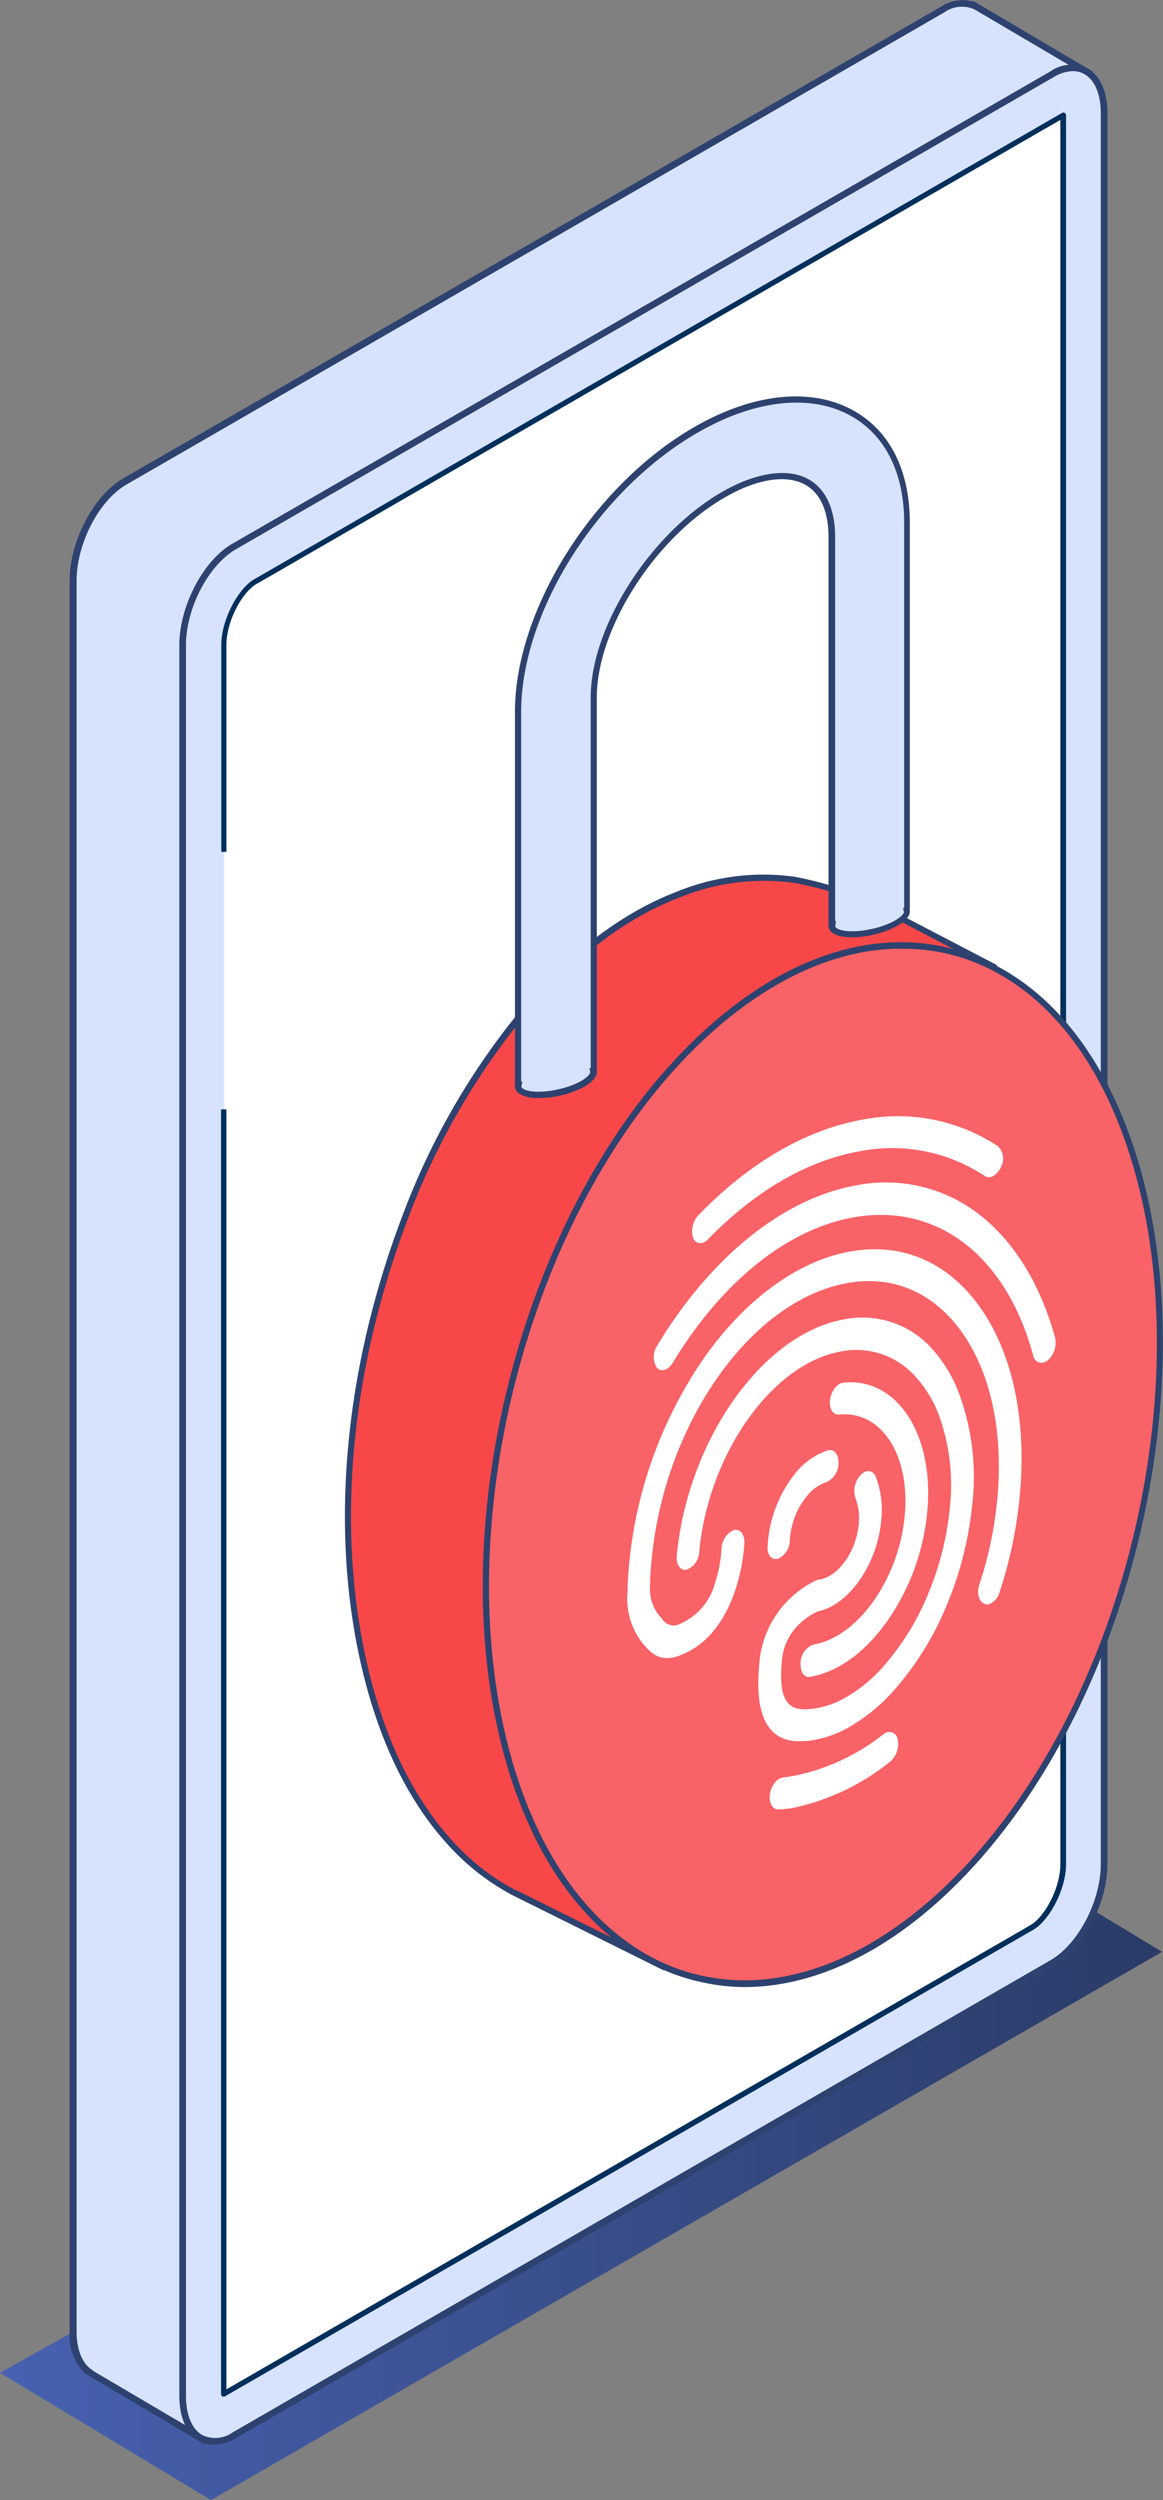
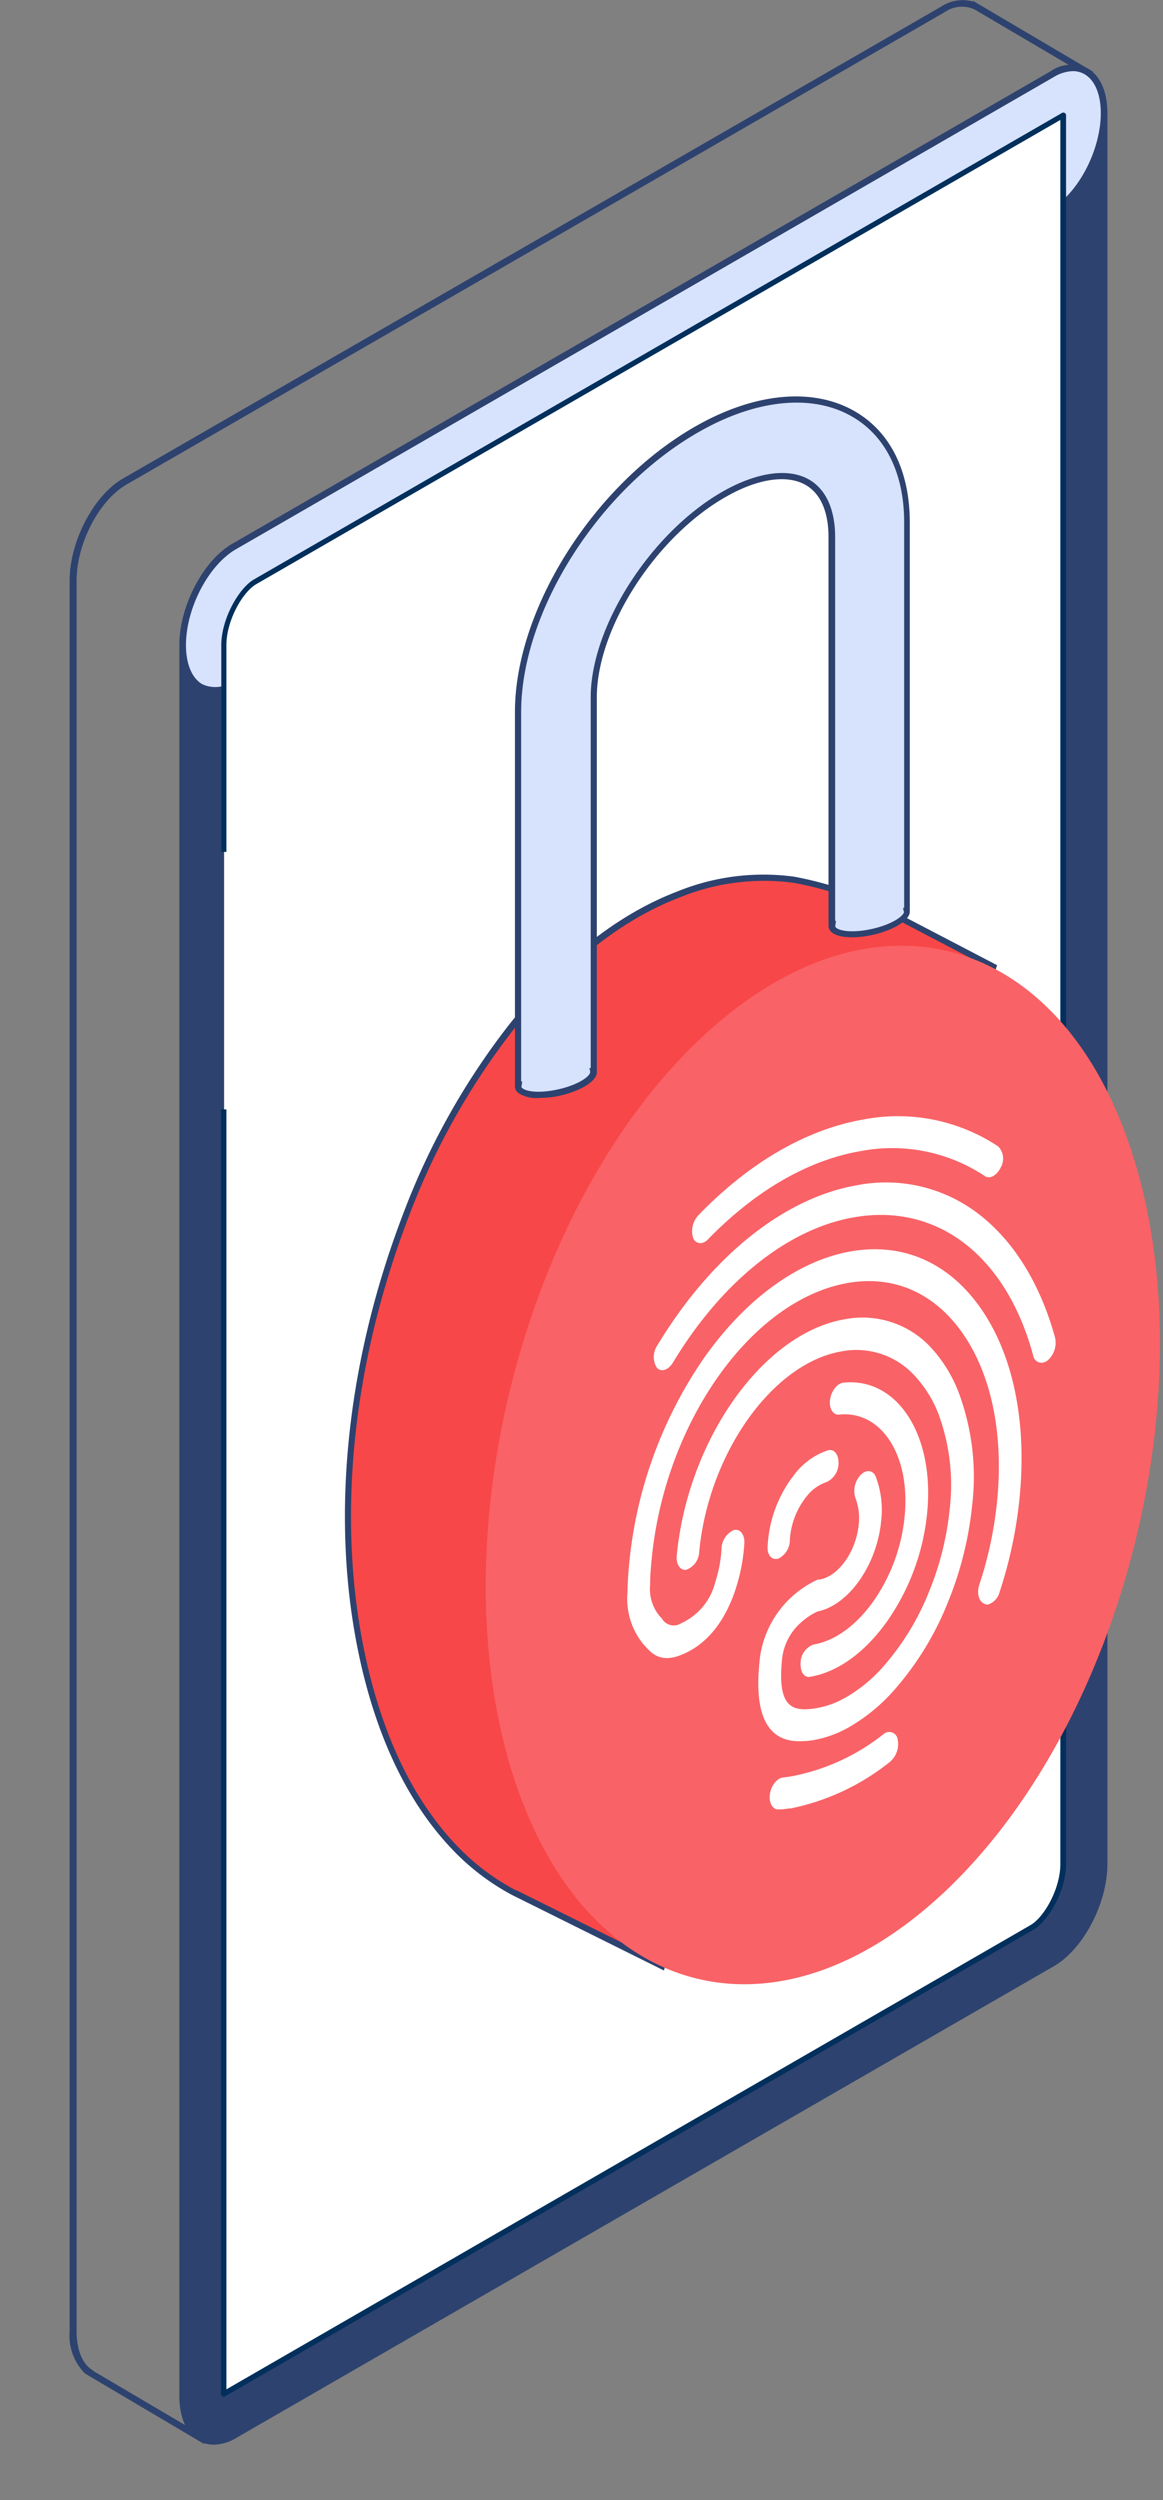
<svg xmlns="http://www.w3.org/2000/svg" viewBox="0 0 136.64 293.73">
  <rect x="0" y="0" width="136.64" height="293.73" fill="#808080" stroke="none" />
  <defs>
    <style>.cls-1{fill:url(#Безымянный_градиент_2);}.cls-2{fill:#d7e3fd;}.cls-3{fill:#2d426f;}.cls-4{fill:#fff;}.cls-5{fill:#022f5b;}.cls-6{fill:#f84748;}.cls-7{fill:#f96266;}</style>
    <linearGradient id="Безымянный_градиент_2" x1="-19.77" y1="254.49" x2="116.76" y2="254.49" gradientTransform="matrix(-1, 0, 0, 1, 116.76, 0)" gradientUnits="userSpaceOnUse">
      <stop offset="0" stop-color="#2a3b67" />
      <stop offset="1" stop-color="#4861b0" />
    </linearGradient>
  </defs>
  <g id="Слой_2" data-name="Слой 2">
    <g id="Layer_1" data-name="Layer 1">
-       <polygon class="cls-1" points="24.79 293.73 0 278.78 113.27 215.25 136.53 229.32 24.79 293.73" />
-       <path class="cls-2" d="M14.67,56.59,110.76,1.11a3.91,3.91,0,0,1,3.93-.34h0l13,7.69L116.84,17V211.41c0,4.48-2.72,9.69-6.08,11.63L24.89,272.61,23.7,286.5l-12.9-7.6h0l-.18-.1h0c-1.25-.77-2-2.46-2-4.86V68.22C8.59,63.74,11.31,58.53,14.67,56.59Z" />
      <path class="cls-3" d="M24,287.15l-14-8.28,0,0a6.25,6.25,0,0,1-1.82-4.91V68.22c0-4.6,2.81-10,6.27-12L110.57.78a4.58,4.58,0,0,1,3.73-.6V.09l.58.34,13.55,8-11.2,8.78V211.41c0,4.6-2.81,10-6.28,12L25.26,272.85Zm-12.91-8.51,12.24,7.21,1.16-13.47.17-.1,85.88-49.58c3.24-1.88,5.89-6.94,5.89-11.29V16.81L127.05,8.5,114.5,1.11a3.57,3.57,0,0,0-3.55.34L14.86,56.93C11.62,58.8,9,63.87,9,68.22v205.7c0,2.15.68,3.81,1.85,4.53Z" />
      <path class="cls-3" d="M23.7,286.82a.3.3,0,0,1-.16-.05l-13.09-7.71-.06-.05c-1.35-.87-2.12-2.72-2.12-5.09V68.22c0-4.58,2.8-9.91,6.24-11.9L110.6.84a4.29,4.29,0,0,1,4.18-.38l.07,0L127.9,8.18a.35.35,0,0,1,.16.25.33.33,0,0,1-.12.27l-10.78,8.45V211.41c0,4.58-2.8,9.91-6.24,11.9l-85.73,49.5L24,286.53a.32.32,0,0,1-.17.25A.33.33,0,0,1,23.7,286.82Zm-12.87-8.27L23.43,286l1.14-13.38a.33.33,0,0,1,.16-.25l85.87-49.58c3.27-1.88,5.93-7,5.93-11.35V17a.3.3,0,0,1,.12-.25l10.53-8.26-12.6-7.43,0,0a3.64,3.64,0,0,0-3.61.35L14.83,56.87l-.16-.28.16.28c-3.27,1.88-5.93,7-5.93,11.35v205.7c0,2.18.69,3.85,1.88,4.59A.1.1,0,0,1,10.83,278.55Z" />
      <path class="cls-2" d="M27.54,286.1l96.1-55.48c3.36-1.93,6.08-7.14,6.08-11.62V13.3c0-4.48-2.72-6.54-6.08-4.6L27.54,64.18c-3.35,1.94-6.08,7.14-6.08,11.62V281.51C21.46,286,24.19,288,27.54,286.1Z" />
-       <path class="cls-3" d="M25.13,287.22a3.45,3.45,0,0,1-1.76-.46c-1.46-.84-2.3-2.76-2.3-5.25V75.8c0-4.59,2.82-10,6.28-11.95L123.44,8.37a4.28,4.28,0,0,1,4.37-.32c1.46.84,2.3,2.75,2.3,5.25V219c0,4.6-2.82,10-6.28,12L27.74,286.44l-.19-.34.19.34A5.27,5.27,0,0,1,25.13,287.22ZM126.05,8.36a4.53,4.53,0,0,0-2.22.68L27.74,64.52c-3.25,1.87-5.89,6.94-5.89,11.28V281.51c0,2.21.7,3.88,1.91,4.58a3.56,3.56,0,0,0,3.59-.32l96.09-55.48c3.25-1.88,5.89-6.94,5.89-11.29V13.3c0-2.21-.69-3.88-1.91-4.58A2.67,2.67,0,0,0,126.05,8.36Z" />
+       <path class="cls-3" d="M25.13,287.22a3.45,3.45,0,0,1-1.76-.46c-1.46-.84-2.3-2.76-2.3-5.25V75.8c0-4.59,2.82-10,6.28-11.95L123.44,8.37a4.28,4.28,0,0,1,4.37-.32c1.46.84,2.3,2.75,2.3,5.25V219c0,4.6-2.82,10-6.28,12L27.74,286.44l-.19-.34.19.34A5.27,5.27,0,0,1,25.13,287.22ZM126.05,8.36a4.53,4.53,0,0,0-2.22.68L27.74,64.52c-3.25,1.87-5.89,6.94-5.89,11.28c0,2.21.7,3.88,1.91,4.58a3.56,3.56,0,0,0,3.59-.32l96.09-55.48c3.25-1.88,5.89-6.94,5.89-11.29V13.3c0-2.21-.69-3.88-1.91-4.58A2.67,2.67,0,0,0,126.05,8.36Z" />
      <path class="cls-4" d="M121.23,226.45c1.7-1,3.67-4.45,3.67-7.45V13.54L30,68.36c-1.69,1-3.67,4.44-3.67,7.44V281.27Z" />
      <path class="cls-5" d="M26.28,281.58a.3.3,0,0,1-.31-.31V130.34h.63V280.72l94.47-54.54c1.62-.94,3.51-4.28,3.51-7.18V14.09L30.11,68.63c-1.62.94-3.51,4.28-3.51,7.17v24.29H26V75.8c0-3.1,2.06-6.69,3.83-7.72l94.94-54.81a.31.31,0,0,1,.32,0,.3.3,0,0,1,.16.27V219c0,3.11-2.06,6.7-3.84,7.72L26.44,281.54A.29.29,0,0,1,26.28,281.58Z" />
-       <path class="cls-3" d="M25.13,287.15a3.4,3.4,0,0,1-1.72-.45c-1.44-.83-2.26-2.72-2.26-5.19V75.8c0-4.57,2.8-9.9,6.24-11.89L123.48,8.43a4.22,4.22,0,0,1,4.3-.32c1.43.83,2.26,2.72,2.26,5.19V219c0,4.57-2.8,9.91-6.25,11.9L27.7,286.38A5.19,5.19,0,0,1,25.13,287.15ZM126.05,8.29a4.56,4.56,0,0,0-2.26.69L27.7,64.46c-3.26,1.88-5.92,7-5.92,11.34V281.51c0,2.23.71,3.93,1.94,4.64a3.61,3.61,0,0,0,3.67-.32l96.09-55.48c3.27-1.89,5.92-7,5.92-11.35V13.3c0-2.24-.7-3.93-1.94-4.64A2.73,2.73,0,0,0,126.05,8.29ZM27.54,286.1h0Z" />
      <path class="cls-6" d="M77.76,231l38.91-117.45L102,105.88a55.88,55.88,0,0,0-8.78-2.52,26.64,26.64,0,0,0-13.56,1.73c-8,3.08-14.65,9.2-19.8,15.79a84.57,84.57,0,0,0-12.24,22c-6.28,16.46-9,35.49-4.7,53.45,1.78,7.36,4.89,14.87,10.3,20.6a27.4,27.4,0,0,0,7.15,5.48h0l.13.06.34.17Z" />
      <path class="cls-3" d="M78,231.51l-17.8-8.85A27.67,27.67,0,0,1,53,217.14c-4.79-5.08-8.28-12.06-10.39-20.76-3.94-16.33-2.26-35.39,4.72-53.67A84.62,84.62,0,0,1,59.6,120.66c6.12-7.83,12.84-13.18,19.95-15.91A26.85,26.85,0,0,1,93.31,103a42.2,42.2,0,0,1,7.14,2l1.7.57,15,7.83Zm-17.33-9.43.4.2,16.5,8.2,38.69-116.75-14.37-7.52c-.51-.16-1.08-.36-1.65-.55a41.21,41.21,0,0,0-7-1.94,26.14,26.14,0,0,0-13.38,1.72c-7,2.67-13.6,8-19.64,15.67A84.06,84.06,0,0,0,48,143c-6.94,18.15-8.6,37.06-4.69,53.24,2.07,8.57,5.5,15.44,10.2,20.43a26.93,26.93,0,0,0,7.06,5.4Z" />
      <path class="cls-7" d="M82.74,121.61c20.47-18.89,43.31-11.6,51,16.29,7.1,25.73-1.17,60-18.57,80a60,60,0,0,1-4.56,4.72c-18,16.62-37.87,13-47.61-7.17a55,55,0,0,1-3.39-9.12C51.92,178.42,62.28,140.5,82.74,121.61Z" />
-       <path class="cls-3" d="M87.45,233.46A23.63,23.63,0,0,1,83,233c-8.43-1.6-15.64-7.8-20.32-17.45a55.23,55.23,0,0,1-3.41-9.18c-7.72-28,2.7-66.12,23.23-85.06,9.73-9,20.37-12.43,29.94-9.69,10.11,2.88,17.8,12.17,21.66,26.15,7,25.49-1,60-18.64,80.31a60.73,60.73,0,0,1-4.59,4.75C103.36,229.8,95.19,233.46,87.45,233.46Zm18.43-122c-7.55,0-15.47,3.57-22.89,10.41h0c-20.34,18.78-30.67,56.61-23,84.33a52.94,52.94,0,0,0,3.36,9.06c4.57,9.44,11.6,15.5,19.8,17,8.78,1.67,18.44-1.88,27.23-10a59.3,59.3,0,0,0,4.54-4.69c17.52-20.12,25.46-54.36,18.48-79.64-3.79-13.72-11.3-22.83-21.15-25.64A23.15,23.15,0,0,0,105.88,111.47Z" />
      <path class="cls-2" d="M60.86,83.66c0-12.06,9.36-26.73,21.32-33.41C88.61,46.66,95,46,99.65,48.31c4.43,2.24,6.87,6.89,6.87,13.07v45.54h-.06s.06.06.06.1c0,.92-2,2-4.42,2.52s-4.42.12-4.42-.8c0,0,.06-.08.06-.13l-.06,0V63.1c0-3.22-1.1-5.55-3.1-6.57-2.27-1.14-5.7-.62-9.38,1.44-8.4,4.69-15.5,15.67-15.5,24v43.85h-.08s.08.08.08.13c0,.92-2,2-4.42,2.52s-4.42.12-4.42-.8c0-.05.07-.11.08-.16h-.08Z" />
      <path class="cls-3" d="M63.26,129a3.86,3.86,0,0,1-2.36-.58,1,1,0,0,1-.4-.8.28.28,0,0,1,0-.09V83.66c0-12.18,9.44-27,21.5-33.73,6.54-3.65,13-4.36,17.81-1.94,4.57,2.3,7.08,7.06,7.08,13.39l0,45.85c-.23,1.19-2.53,2.26-4.7,2.68-2,.38-3.72.24-4.45-.36a1,1,0,0,1-.4-.8V63.1c0-3.08-1-5.29-2.91-6.24-2.16-1.09-5.45-.57-9,1.43-8.3,4.63-15.31,15.46-15.31,23.65v44.15c-.19,1.21-2.52,2.29-4.71,2.72A12.39,12.39,0,0,1,63.26,129Zm-2-1.31a.32.32,0,0,0,.13.17c.44.37,1.84.59,3.84.2,2.43-.47,4-1.48,4.11-2.07a.32.32,0,0,1,0-.13l-.1-.37.16,0V81.94c0-8.42,7.19-19.54,15.69-24.29,3.8-2.12,7.34-2.65,9.72-1.44,2.14,1.08,3.31,3.52,3.31,6.89v45.09l.1,0-.09.65a.38.38,0,0,0,.12.17c.45.37,1.85.59,3.85.2,2.43-.47,4-1.48,4.12-2.07a.33.33,0,0,1-.05-.12l-.07-.36.13,0V61.38c0-6-2.37-10.56-6.68-12.74-4.56-2.31-10.8-1.6-17.12,1.93C70.51,57.19,61.23,71.72,61.23,83.66v43.4l.13,0Z" />
      <path class="cls-4" d="M95.53,204.45A13,13,0,0,0,99.62,203a21.08,21.08,0,0,0,5.22-4.19,35.47,35.47,0,0,0,6.51-10.51,41.09,41.09,0,0,0,2.87-11.47,28.36,28.36,0,0,0-1.63-13.35,16.62,16.62,0,0,0-3.07-5A10.94,10.94,0,0,0,99.24,155c-9.57,1.64-18.42,14.1-19.73,27.77-.1,1,.41,1.78,1.13,1.66a2.33,2.33,0,0,0,1.51-2.12c1.11-11.59,8.62-22.15,16.73-23.54a9.27,9.27,0,0,1,8.71,3,14.13,14.13,0,0,1,2.61,4.19,24.13,24.13,0,0,1,1.38,11.33,34.78,34.78,0,0,1-2.45,9.77A30.18,30.18,0,0,1,103.6,196a17.16,17.16,0,0,1-4.34,3.49,10.27,10.27,0,0,1-4.32,1.32c-2.19.14-3.55-.78-3.07-5.72a6.61,6.61,0,0,1,2.18-4.41,7.75,7.75,0,0,1,2-1.35c3.64-.72,7-5.46,7.48-10.67a11,11,0,0,0-.64-5.17c-.33-.79-1.13-.87-1.79-.18a2.73,2.73,0,0,0-.6,2.68,6.65,6.65,0,0,1,.39,3.12c-.31,3.19-2.37,6.09-4.6,6.47l-.1,0-.1,0a11.81,11.81,0,0,0-6.88,9.91c-.61,6.28,1.13,9.33,5.15,9.07C94.76,204.56,95.14,204.52,95.53,204.45Z" />
      <path class="cls-4" d="M91.29,183.15l.1,0a2.44,2.44,0,0,0,1.41-2.23,9,9,0,0,1,2-5.15,5,5,0,0,1,2.33-1.65,2.46,2.46,0,0,0,1.39-2.25c0-1-.53-1.69-1.26-1.47a8.16,8.16,0,0,0-3.84,2.73,14.86,14.86,0,0,0-3.23,8.52C90.1,182.61,90.61,183.27,91.29,183.15Z" />
      <path class="cls-4" d="M95.21,197c3.33-.57,6.61-3,9.24-6.84A26.8,26.8,0,0,0,109,176.91c.56-8.76-3.8-15.11-9.92-14.46-.73.08-1.42,1-1.56,2s.35,1.83,1.07,1.75c4.79-.5,8.19,4.45,7.75,11.29a21,21,0,0,1-3.55,10.39c-2.06,3-4.63,4.9-7.23,5.34a2.32,2.32,0,0,0-1.5,2.12C94,196.42,94.48,197.16,95.21,197Z" />
      <path class="cls-4" d="M116.07,188.52a2.08,2.08,0,0,0,1.37-1.47,51.43,51.43,0,0,0,2.36-11.19c.86-8.93-.8-16.84-4.68-22.3s-9.47-7.74-15.76-6.42c-6,1.27-12,5.74-16.78,12.6a51.15,51.15,0,0,0-8.66,24c-.11,1.13-.18,2.26-.2,3.36a8.48,8.48,0,0,0,1.87,6.08,3.2,3.2,0,0,1,.25.27c.72.79,1.8,2,4.3.94,3.65-1.5,5.45-5.07,6.32-7.79a21.75,21.75,0,0,0,1-5.38c0-1-.55-1.67-1.29-1.44A2.51,2.51,0,0,0,84.77,182a15.2,15.2,0,0,1-.73,3.87,7.21,7.21,0,0,1-4,4.84,1.6,1.6,0,0,1-2.26-.53l-.3-.33a5,5,0,0,1-1.1-3.63c0-1,.08-2,.18-3,1.51-15.83,11.4-30.05,22.51-32.38,5.56-1.17,10.51.85,13.94,5.68s4.91,11.83,4.15,19.73a45.5,45.5,0,0,1-2.09,9.9c-.34,1-.08,2,.57,2.27A.89.89,0,0,0,116.07,188.52Z" />
      <path class="cls-4" d="M122.52,160.1a1.45,1.45,0,0,0,.62-.31,2.78,2.78,0,0,0,.82-2.63c-1.7-6.19-4.72-11.15-8.73-14.33a17.82,17.82,0,0,0-14.48-3.59c-8.6,1.47-17.18,8.33-23.52,18.83a2.41,2.41,0,0,0-.06,2.62c.51.56,1.35.29,1.89-.6,5.75-9.52,13.52-15.75,21.33-17.08,9.77-1.68,17.84,4.55,21,16.25A1,1,0,0,0,122.52,160.1Z" />
      <path class="cls-4" d="M92.69,212.47l.21,0A27.41,27.41,0,0,0,104.56,207a2.76,2.76,0,0,0,.91-2.61,1,1,0,0,0-1.65-.66,24.89,24.89,0,0,1-10.58,4.92c-.42.08-.84.14-1.25.19-.72.07-1.42,1-1.54,2s.35,1.83,1.07,1.74C91.91,212.59,92.3,212.53,92.69,212.47Z" />
      <path class="cls-4" d="M82.42,146.05a1.44,1.44,0,0,0,.76-.44c5.58-5.74,11.79-9.33,18-10.38a19.66,19.66,0,0,1,14.52,2.94c.59.4,1.43-.07,1.87-1a2.07,2.07,0,0,0-.28-2.47,21.32,21.32,0,0,0-15.75-3.19c-6.69,1.14-13.43,5-19.48,11.26a2.73,2.73,0,0,0-.62,2.68A.92.92,0,0,0,82.42,146.05Z" />
    </g>
  </g>
</svg>